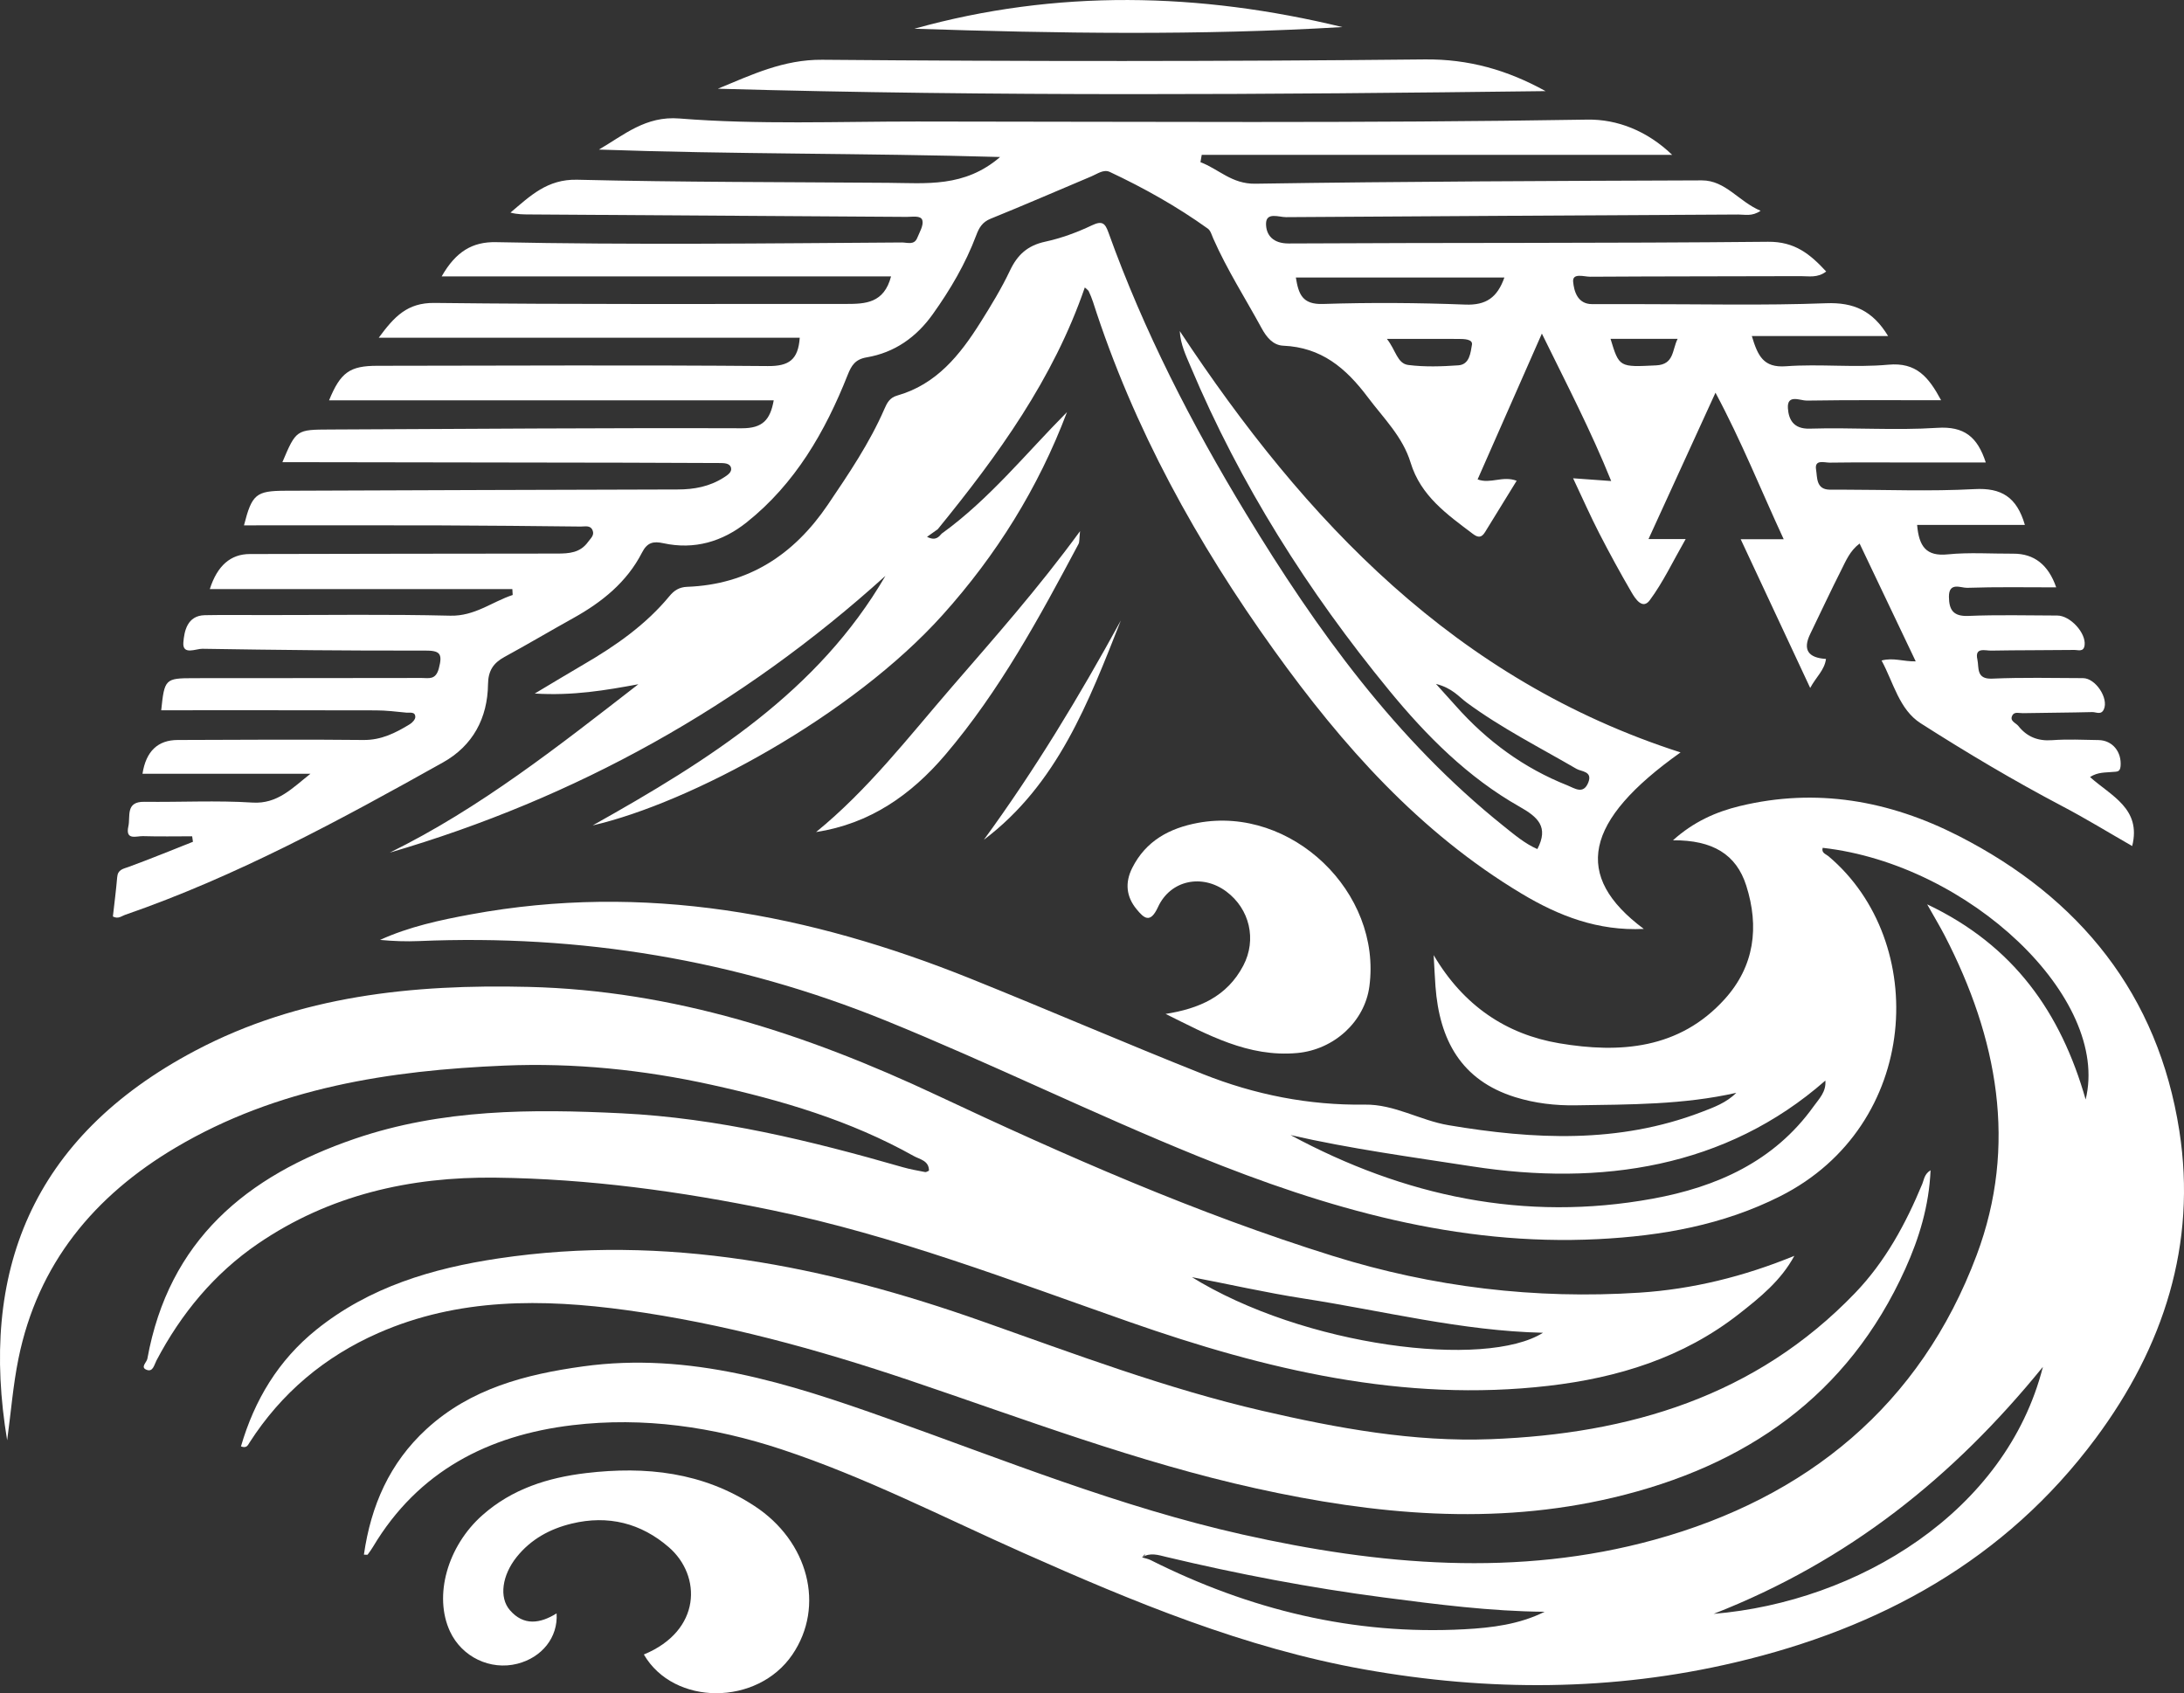
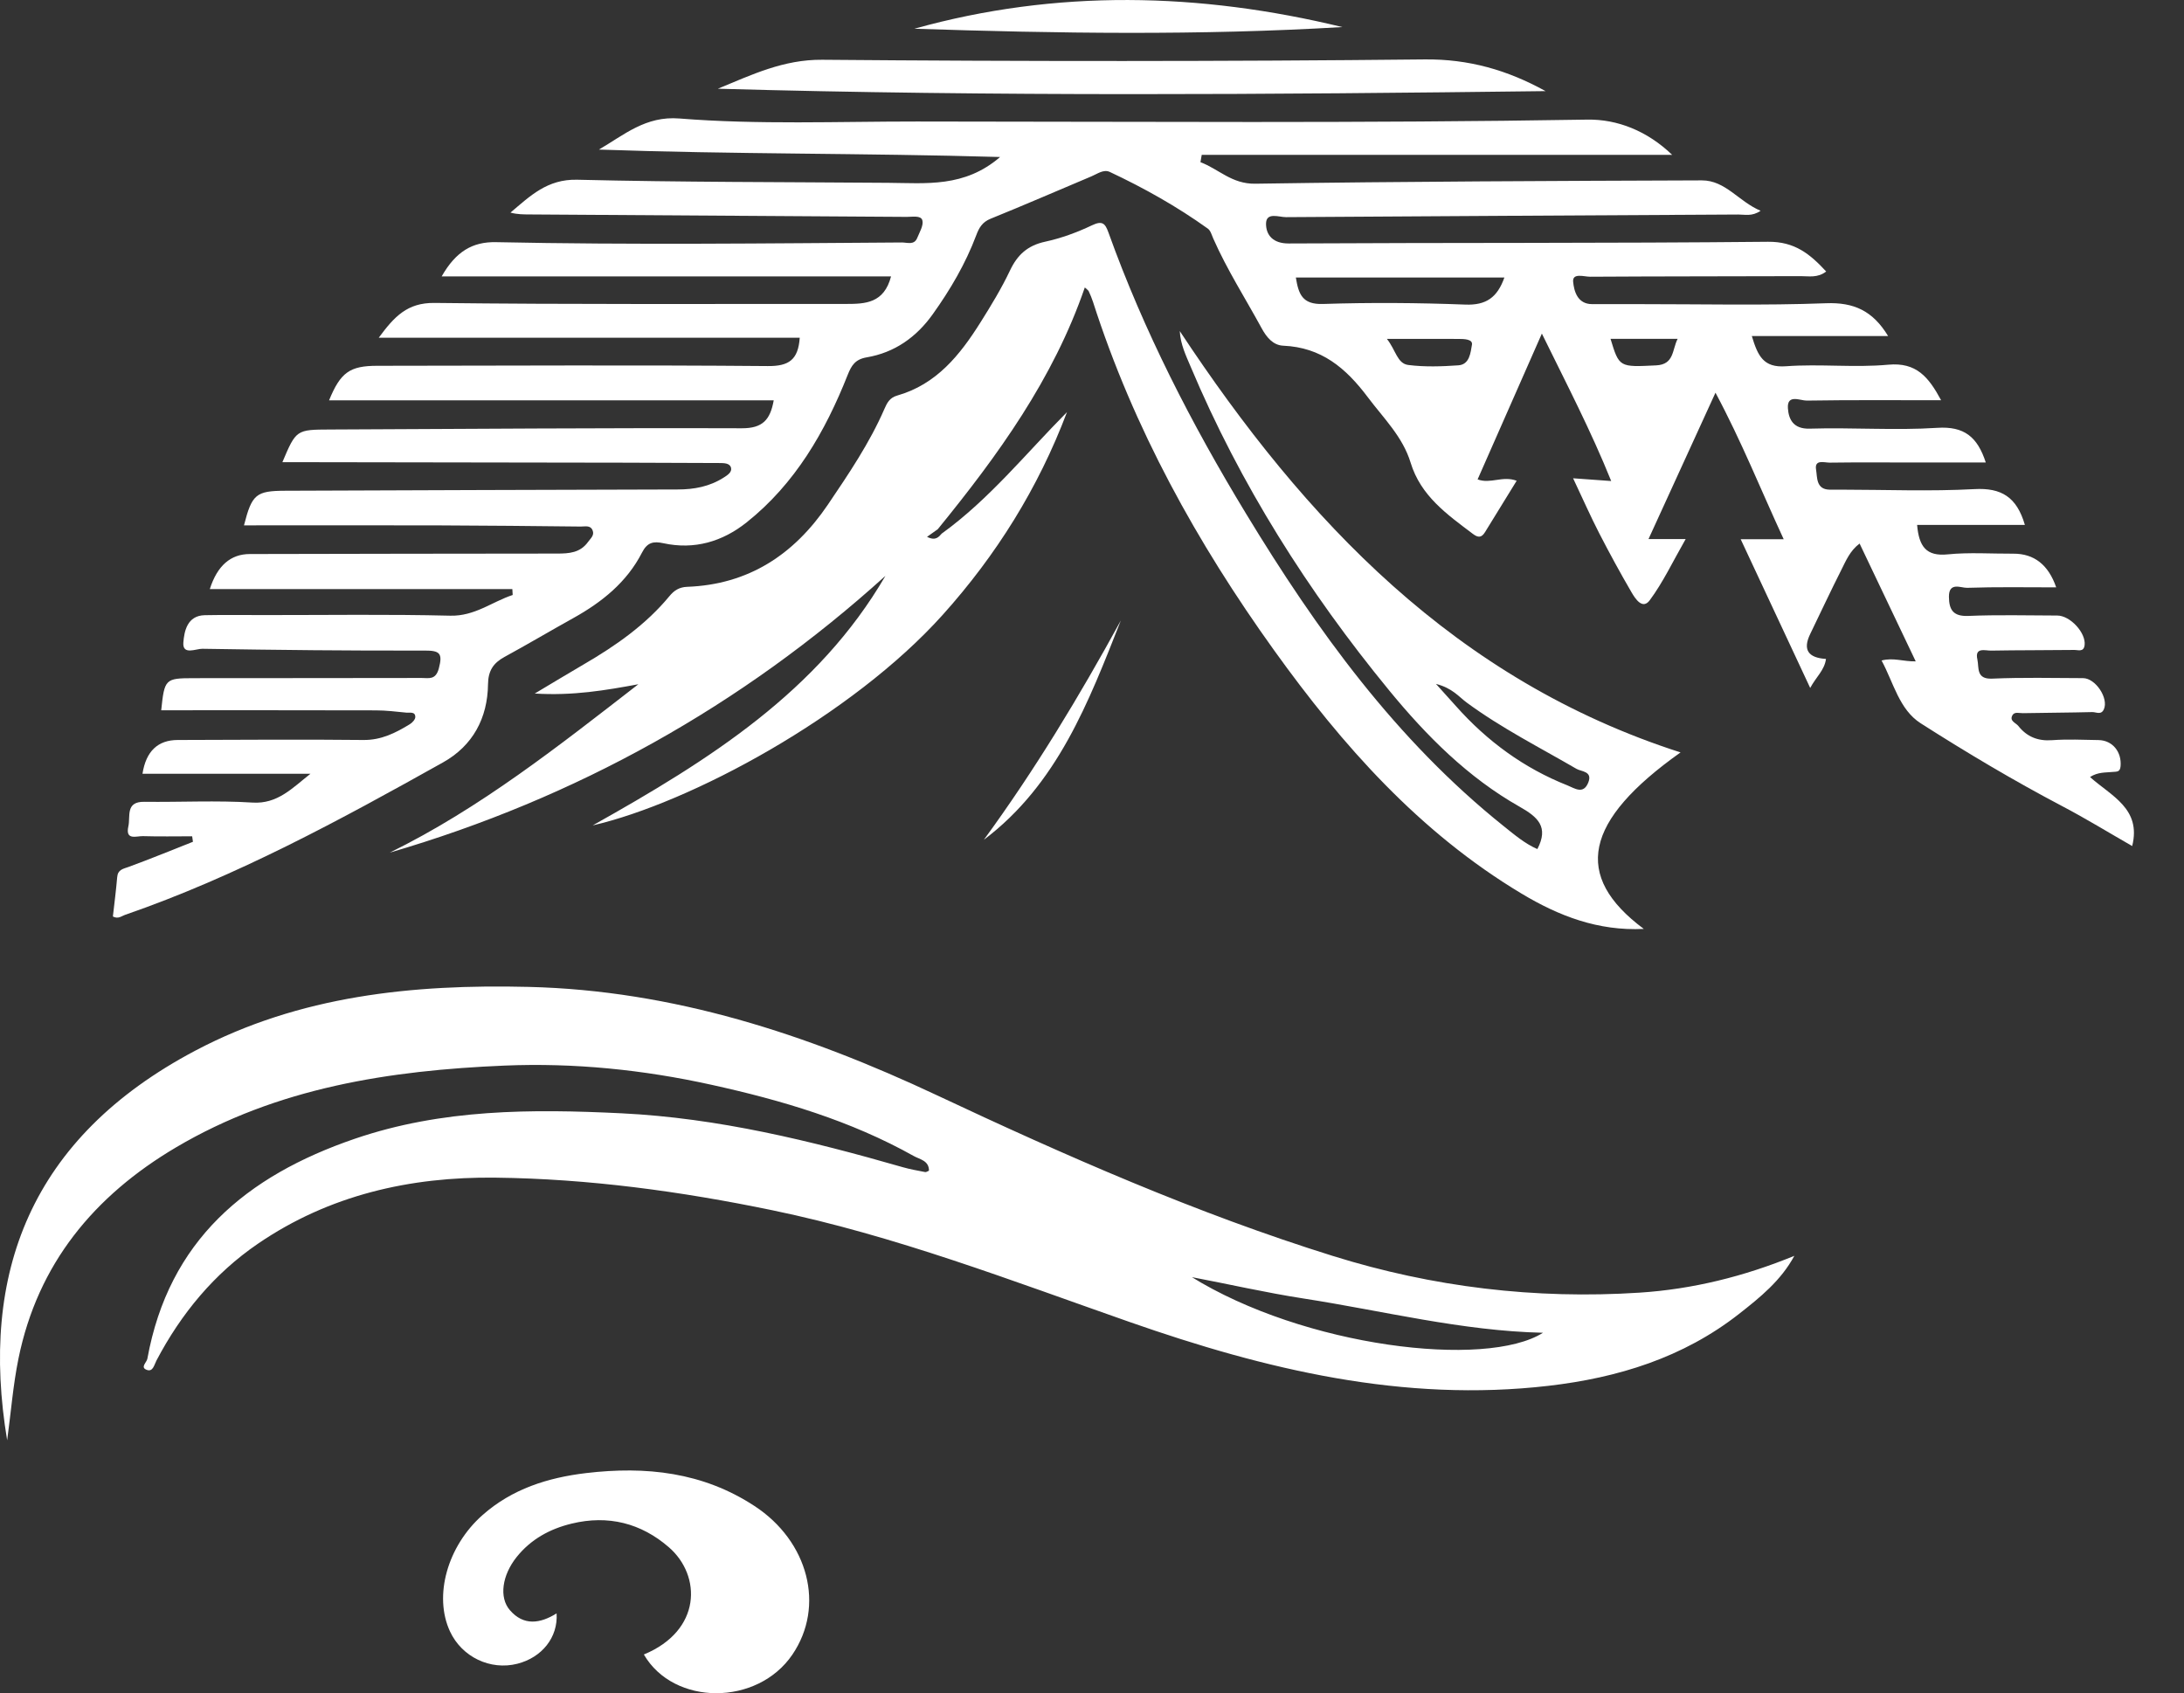
<svg xmlns="http://www.w3.org/2000/svg" viewBox="0 0 564.21 437.41" id="Layer_2">
  <rect x="0" y="0" width="564.21" height="437.41" fill="#333333" stroke="none" />
  <defs>
    <style>.cls-1{fill:#fff;stroke-width:0px;}</style>
  </defs>
  <g id="Layer_1-2">
    <path d="M49.65,216.05c-4.24,0-8.49.09-12.73-.04-1.64-.05-4.59,1.2-3.76-2.53.58-2.56-.83-6.41,4.12-6.34,9.32.12,18.67-.39,27.95.2,6.47.41,10.27-3.74,14.97-7.44h-43.39q1.36-8.72,9.13-8.73c15.98-.03,31.96-.18,47.94,0,4.63.05,8.32-1.83,12-4.08.64-.39,1.41-1.22,1.41-1.85,0-1.46-1.39-1.05-2.27-1.13-2.64-.26-5.29-.59-7.94-.59-18.46-.05-36.93-.03-55.43-.03.84-8.08,1.02-8.28,8.34-8.29,19.64-.02,39.28-.01,58.93-.05,1.85,0,3.64.59,4.45-2.47,1.04-3.92.24-4.62-3.67-4.61-19.14.06-38.28-.15-57.42-.46-1.66-.03-5.18,1.75-4.91-1.64.23-2.89.99-6.94,5.53-7.04,5.16-.1,10.32-.03,15.48-.03,15.98.01,31.97-.23,47.94.16,6.32.16,10.77-3.58,16.13-5.35-.03-.51-.06-1.01-.09-1.52H54.2q2.88-9.05,10.33-9.06c26.47-.04,52.93-.12,79.4-.12,3.1,0,5.95-.19,7.98-3,.68-.95,1.72-1.73,1.17-3.02-.59-1.39-1.98-.94-3.06-.96-12.15-.13-24.3-.26-36.45-.3-16.8-.05-33.6-.01-50.54-.01,2.05-8.06,3.13-8.91,10.67-8.94,33.79-.12,67.58-.26,101.37-.33,4.26,0,8.23-.75,11.85-3.05,1.01-.64,2.25-1.42,1.92-2.6-.34-1.19-1.85-1.17-3-1.18-8.16-.04-16.31-.07-24.47-.09-28.13-.05-56.26-.09-84.39-.13-1.31,0-2.62,0-4.03,0,3.55-8.39,3.59-8.41,12.34-8.44,35.45-.15,70.91-.44,106.36-.32,5.41.02,7.34-2.23,8.23-7.22h-114.87c2.96-7.25,5.38-8.92,12.46-8.92,33.62-.03,67.25-.22,100.87.07,5.48.05,7.86-1.63,8.26-7.32h-108.76c4.03-5.47,7.37-9.07,14.4-8.99,35.45.42,70.91.23,106.36.26,4.94,0,9.78-.17,11.59-7.12h-116.09c3.66-6.43,7.97-8.97,14.05-8.84,34.95.73,69.91.31,104.86.08,1.36,0,3.15.75,3.93-1.15.62-1.51,1.71-3.31,1.33-4.6-.39-1.3-2.6-.85-4.04-.86-32.46-.22-64.91-.42-97.37-.63-1.62-.01-3.23,0-4.99-.48,5.07-4.27,9.48-8.68,17.24-8.49,26.79.65,53.59.59,80.39.8,9.72.07,19.66,1.27,28.86-6.67-34.95-1.02-69.23-.69-103.64-1.92,6.52-3.8,12.07-8.73,20.78-8.03,20.41,1.63,40.92.77,61.39.78,57.73.02,115.46.48,173.18-.49,7.74-.13,15.47,2.91,21.91,9.1h-121.53c-.11.63-.22,1.27-.33,1.9,4.74,1.77,8.05,5.66,14.18,5.56,38.44-.59,76.89-.72,115.34-.86,6.13-.02,9.55,5.5,15.19,7.85-2.22,1.53-4.08.96-5.76.97-38.95.24-77.9.4-116.85.68-1.81.01-5.15-1.4-5.16,1.71,0,2.91,1.79,5.11,5.85,5.09,41.28-.23,82.56-.03,123.84-.44,6.94-.07,10.88,3.21,15.02,7.68-2.23,1.72-4.47,1.19-6.57,1.2-18.14.06-36.29.04-54.43.15-1.55,0-4.6-1.07-4.37,1.32.23,2.3,1.05,5.77,4.92,5.76,3.99-.01,7.99,0,11.98,0,16.15-.01,32.31.38,48.43-.23,7.15-.27,12.06,1.91,16.04,8.48h-35.21c1.55,5.11,2.98,8.23,8.81,7.8,8.78-.65,17.69.41,26.44-.4,7.24-.67,10.4,3.14,13.65,9.18-11.93,0-23.32-.09-34.7.09-1.68.03-5.11-1.76-4.88,1.95.18,2.81,1.34,5.43,5.63,5.3,10.97-.34,22,.5,32.94-.21,6.97-.46,10.4,2.33,12.55,8.95-6.4,0-12.61,0-18.83,0-7.16,0-14.32-.06-21.47.04-1.38.02-4.01-.95-3.54,1.83.33,1.93-.05,5.07,3.45,5.15,1,.02,2,0,3,0,11.49.01,23,.48,34.45-.14,6.95-.38,10.94,2.02,13.04,9.25h-27.84c.48,5.6,2.37,8.16,7.88,7.61,5.6-.56,11.31-.15,16.97-.18q8.07-.04,11.08,8.7c-7.84,0-15.44-.14-23.02.12-1.56.05-4.73-1.62-4.69,2.33.03,3.35,1.1,5.09,5.01,4.93,7.64-.32,15.31-.12,22.97-.1,3.36,0,7.46,4.5,7.07,7.65-.23,1.88-1.71,1.22-2.69,1.24-7.16.09-14.32.04-21.47.17-1.5.03-4.28-.97-3.54,2.3.46,2.05-.4,5.13,3.81,4.94,7.81-.34,15.64-.16,23.47-.13,3.26.01,6.68,5.22,5.39,8.06-.7,1.54-2,.69-2.98.71-5.98.15-11.97.17-17.96.28-.93.02-2.17-.45-2.71.59-.75,1.46.89,1.89,1.55,2.71,2.23,2.81,5.06,3.95,8.73,3.68,3.97-.29,7.99-.1,11.98-.03,3.67.06,6.03,3.09,5.71,6.76-.14,1.57-1.01,1.37-1.96,1.47-1.91.19-3.9,0-5.93,1.32,5.43,4.88,13.32,8.13,10.89,17.83-5.94-3.4-11.93-7.08-18.14-10.34-12.49-6.57-24.62-13.79-36.49-21.37-5.56-3.55-7.02-10.51-10.11-16.22,3.03-.82,5.6.29,8.82.22-4.88-10.25-9.6-20.16-14.5-30.44-2.52,1.9-3.54,4.48-4.74,6.85-2.76,5.46-5.35,11.01-8.02,16.52q-2.92,6.01,4.08,6.44c-.38,2.92-2.59,4.69-4.08,7.5-6.08-13.01-11.92-25.5-17.96-38.43h11.11c-5.88-12.7-10.88-25.27-17.62-37.85-5.89,12.87-11.51,25.15-17.3,37.81h9.6c-3.32,5.8-5.83,11.15-9.28,15.81-1.86,2.51-3.72-.36-4.7-2.04-2.92-5.01-5.7-10.11-8.35-15.26-2.26-4.4-4.26-8.93-6.75-14.21,3.47.25,6.31.45,9.84.71-5.25-13.03-11.47-24.96-17.91-38.09-5.77,13.1-11.17,25.34-16.6,37.67,3.33,1.25,6.45-1.02,10.09.35-2.84,4.61-5.52,8.92-8.16,13.25-.91,1.49-1.79,1.51-3.16.47-6.65-5.02-13.46-9.79-16.08-18.4-2.03-6.68-6.96-11.45-11.05-16.89-5.72-7.62-12.03-12.89-21.85-13.32-2.65-.12-4.33-2.21-5.57-4.49-4.2-7.71-8.95-15.12-12.5-23.17-.4-.91-.7-2.08-1.42-2.59-7.96-5.71-16.47-10.48-25.32-14.64-1.6-.75-3.21.5-4.72,1.13-8.7,3.66-17.35,7.43-26.1,10.97-2.13.86-2.97,2.35-3.68,4.25-2.76,7.34-6.69,14.04-11.24,20.41-4.25,5.96-9.86,9.91-17.06,11.14-2.95.5-3.94,2.07-4.92,4.55-5.81,14.66-13.56,28.1-26.11,38.09-6.23,4.96-13.46,7.12-21.49,5.38-2.52-.55-4.15-.28-5.52,2.4-3.91,7.65-10.36,12.83-17.76,16.94-5.94,3.3-11.78,6.77-17.75,10.02-2.9,1.58-4.24,3.57-4.28,7.07-.11,8.77-3.94,15.89-11.62,20.19-26.56,14.87-53.3,29.41-82.21,39.41-.89.31-1.69,1.12-3.08.4.37-3.3.82-6.72,1.11-10.16.16-1.97,1.51-2.13,2.98-2.66,5.57-2.04,11.06-4.3,16.59-6.48-.07-.47-.14-.94-.2-1.42ZM388.63,71.7h-53.86c.69,4.22,1.62,7.01,7,6.83,12.25-.4,24.54-.31,36.8.16,5.32.2,8.23-1.8,10.07-6.99ZM358.29,87.55c2.32,2.93,2.66,6.37,5.52,6.74,4.25.54,8.64.39,12.94.09,2.94-.2,3.15-3.33,3.51-5.3.27-1.49-2.06-1.51-3.48-1.52-5.78-.03-11.56-.01-18.5-.01ZM416.06,87.53c2.24,7.39,2.27,7.33,11.8,6.86,4.68-.23,4.09-4.02,5.54-6.86h-17.34Z" class="cls-1" />
-     <path d="M497.84,233.62c22.43,10.63,34.56,28,40.96,50.43,6.44-26.18-30.04-60.76-67.93-65.02-.4,1.32.84,1.62,1.47,2.15,26.18,22.03,23.85,69.57-12.45,87.86-14.76,7.44-30.61,10.25-47.02,11.08-36.34,1.84-70.14-7.94-103.33-21.39-27.19-11.02-53.51-24-80.69-35.05-38.73-15.74-78.95-22.34-120.64-20.56-3.31.14-6.64.02-10.03-.3,7.49-3.41,15.48-5.13,23.48-6.6,44.75-8.24,87.45-.12,128.99,16.57,20.12,8.09,40.03,16.72,60.19,24.72,13.35,5.3,27.3,8.07,41.77,7.86,7.63-.11,14.28,4.09,21.62,5.32,22.02,3.71,43.89,4.79,65.3-3.39,3.21-1.23,6.44-2.39,9.02-4.98-13.69,3.1-27.57,3.01-41.42,3.23-5.33.09-10.58-.52-15.7-2.11-14.03-4.37-19.56-14.85-20.59-28.57-.18-2.42-.28-4.84-.47-8.12,7.67,13.03,18.71,20.45,32.42,22.77,15.68,2.65,31.06,1.54,42.76-11.4,7.7-8.52,8.97-18.66,5.57-29.34-2.57-8.07-8.67-11.77-18.93-11.7,5.33-4.78,11.07-7.34,17.26-8.84,19.79-4.79,38.61-1.42,56.47,7.68,31.44,16.03,51.61,41.07,57.08,76.19,4.57,29.32-4.06,55.86-21.6,79.46-23.39,31.48-55.75,49.09-93.1,57.89-31.69,7.47-63.76,7.55-95.88,1.81-30.91-5.52-59.56-17.42-88.01-30.07-20.72-9.21-40.92-19.64-62.54-26.78-17.57-5.8-35.6-8.43-53.96-6.24-21.76,2.59-39.88,11.88-51.54,31.41-.42.7-.9,1.37-1.39,2.03-.06.08-.32.01-.97.01,1.82-12.69,6.65-23.71,16.17-32.45,11.42-10.48,25.63-14.13,40.4-16.18,27.56-3.83,53.15,4.35,78.53,13.39,30.36,10.82,60.31,22.96,91.87,30.04,35.36,7.93,71.11,11.09,106.45,1.34,39.33-10.84,68.68-34.71,83.23-73.56,10.62-28.35,5.38-56.11-8.28-82.53-1.22-2.35-2.59-4.62-4.53-8.07ZM295.03,402.35c.25-.19.51-.36.75-.57.04-.03-.02-.17-.04-.26l-.7.82c.75.23,1.54.36,2.23.71,25.5,12.8,52.39,19.41,81.03,17.86,7.11-.38,14.21-1.26,20.74-4.52-14.05-.12-27.89-1.91-41.67-3.71-18.85-2.47-37.55-6.03-56.06-10.45-1.98-.47-4.22-1.27-6.28.13ZM333.4,293.24c29.38,15.84,60.44,22.47,93.51,16.44,16.51-3.01,31.4-9.57,41.62-23.86,1.38-1.93,3.28-3.73,3.03-6.66-25.68,22.55-58.03,27.31-91.24,22.17-15.69-2.43-31.44-4.54-46.92-8.09ZM527.76,353.12c-23.12,28.45-50.18,50.17-85.06,63.81,37.2-3.09,75.54-26.3,85.06-63.81Z" class="cls-1" />
    <path d="M463.55,324.43c-3.46,6.41-8.88,10.77-14.33,15.04-14.42,11.29-31.25,16.46-49.11,18.54-37.55,4.37-73.17-4.19-108.23-16.46-30.48-10.67-60.65-22.33-92.41-28.9-23.6-4.88-47.42-8.13-71.51-8.41-21.96-.26-42.9,4.47-61.33,17.07-11.29,7.71-19.85,18.07-26.22,30.19-.59,1.13-.89,3.01-2.52,2.39-1.72-.65,0-1.9.18-2.87,5.54-30.55,25.56-47.23,53.57-56.82,22.57-7.72,45.68-7.72,68.99-6.58,24.85,1.22,48.79,7.08,72.56,13.91,1.91.55,3.88.89,5.83,1.27.26.05.59-.21.97-.36.01-2.63-2.4-2.92-3.94-3.79-16.36-9.17-34.12-14.41-52.29-18.41-17.59-3.88-35.42-5.7-53.42-4.95-29.72,1.25-58.75,5.68-84.92,21.16-21.1,12.49-35.67,30.05-40.65,54.54-1.38,6.77-1.92,13.7-2.92,21.11-7.17-43,5.92-78.14,48.66-100.7,26.91-14.2,56.13-17.16,86.03-16.44,37.38.89,71.95,12.24,105.34,27.92,33.43,15.71,67.19,30.59,102.51,41.61,25.79,8.04,52.25,11.21,79.17,9.46,13.72-.89,27.05-4.2,39.98-9.51ZM307.64,329.89c-.03-.05-.05-.11-.08-.16,29.31,18.27,76.33,23.9,91.05,14.58-20.97-.47-41.27-5.66-61.85-8.85-9.78-1.51-19.45-3.74-29.12-5.57Z" class="cls-1" />
    <path d="M243.37,137.79c12.24-8.86,21.67-20.64,32.27-31.32-7.4,19.58-18.23,36.93-32.13,52.4-23.44,26.09-65.11,48.54-90.4,54.37,30.27-16.97,58.24-34.59,75.63-64.47-37.23,33.67-79.93,57.43-128.05,71.5,23.38-11.49,43.65-27.56,64.22-43.5-8.45,1.56-16.84,3.01-26.76,2.4,4.9-2.92,8.77-5.27,12.68-7.55,8.23-4.79,15.97-10.19,22.1-17.6,1.22-1.48,2.53-2.34,4.6-2.42,15.86-.59,27.6-8.33,36.33-21.21,5.39-7.97,10.79-15.93,14.64-24.8.67-1.54,1.37-2.86,3.27-3.4,10.16-2.88,16.25-10.51,21.54-18.93,2.73-4.34,5.42-8.76,7.61-13.38,1.92-4.06,4.55-6.45,9.04-7.43,4.17-.9,8.29-2.41,12.15-4.25,2.67-1.27,3.4-.48,4.24,1.85,9.16,25.52,21.49,49.49,35.53,72.62,18.28,30.13,38.75,58.47,66.56,80.74,2.81,2.25,5.57,4.59,8.72,5.94,2.99-5.72.16-8.26-4.62-10.96-13.34-7.55-24.07-18.33-33.69-30.06-20.93-25.5-38.44-53.16-51.28-83.65-1.21-2.87-2.6-5.7-2.79-9.15,32.43,49.09,71.32,90.19,129.37,108.85-24.96,17.71-27.9,31.9-9.49,45.6-11.83.57-21.95-3.34-31.61-9.14-26.36-15.81-46.23-38.23-63.9-62.84-19.91-27.73-36.3-57.34-46.78-90-.3-.94-.7-1.86-1.11-2.76-.13-.28-.46-.46-1.01-.98-8.14,23.68-22.48,43.42-37.98,62.45-.85.6-1.7,1.2-2.78,1.98,2.3,1.14,3.04-.02,3.88-.93ZM370.96,176.68c2.33,2.59,3.76,4.15,5.17,5.74,8.04,9.05,17.57,16.04,28.85,20.5,1.75.69,4.08,2.46,5.35-.8,1.13-2.9-1.82-2.77-3.04-3.48-9.56-5.56-19.44-10.55-28.39-17.14-2.05-1.51-3.68-3.74-7.94-4.82Z" class="cls-1" />
-     <path d="M498.74,302.33c-.4,9.2-2.93,17.5-6.54,25.5-14.83,32.84-41.28,50.98-75.43,59.06-30.91,7.32-61.66,4.39-92.25-2.36-30.63-6.76-59.9-17.92-89.51-27.91-23.9-8.06-48.19-14.73-73.14-18.15-21.66-2.97-43.45-3.19-64.13,5.91-13.87,6.1-25.06,15.49-33.28,28.3-.45.7-.71,1.53-2.21.99,3.49-11.99,9.66-22.24,19.43-30.12,13.73-11.06,30.01-15.89,47.07-18.44,43.19-6.45,84.47,1.93,125.01,16.25,23.87,8.43,47.59,17.39,72.32,23.11,19.43,4.5,39.07,8.1,59.08,7.33,35.75-1.37,68.4-11.05,94.06-37.74,7.81-8.12,13.1-17.87,17.38-28.21.47-1.15.53-2.54,2.15-3.53Z" class="cls-1" />
    <path d="M166.35,427.42c14.89-6.16,14.94-20.33,6.44-27.7-7.18-6.23-15.68-8.39-25.09-6.11-5.64,1.36-10.53,4.03-14.21,8.61-3.77,4.7-4.62,10.46-1.77,13.75,3.55,4.11,7.8,3.49,12.07.84.4,6.18-3.78,11.39-10.14,13.01-6.99,1.77-14.32-1.75-17.39-8.33-4.28-9.18-.69-22.04,8.38-30.07,7.65-6.77,16.88-9.68,26.78-10.86,15.39-1.82,30.1-.27,43.49,8.5,13.93,9.11,18.31,25.87,9.79,38.4-9.05,13.3-30.62,13.29-38.36-.02Z" class="cls-1" />
-     <path d="M301.11,261.94c8.69-1.37,15.88-4.48,20.09-12.5,3.5-6.69,1.65-14.61-4.39-19.12-6.19-4.62-14.43-3.02-17.67,4.04-1.99,4.33-3.6,2.86-5.51.54-2.67-3.23-3.06-6.84-1.13-10.68,3.53-7.02,9.65-10.28,16.99-11.64,24.14-4.47,47.54,17.92,44.27,42.27-1.21,9.05-9.09,16.31-18.63,17.19-12.7,1.16-23.25-4.79-34.01-10.1Z" class="cls-1" />
    <path d="M185.45,22.92c8.74-3.6,16.94-7.56,26.93-7.48,51.89.44,103.78.45,155.67-.09,11.38-.12,21.37,2.74,31.23,8.19-71.24.88-142.48,1.41-213.82-.62Z" class="cls-1" />
-     <path d="M210.82,214.96c13.36-10.88,23.82-24.45,34.96-37.34,11.11-12.85,22.4-25.56,33.24-40.4-.23,2.08-.12,2.8-.4,3.32-10.12,19.01-20.36,37.94-34.42,54.46-8.83,10.37-19.46,17.81-33.38,19.96Z" class="cls-1" />
    <path d="M236.21,7.42c36.78-10.26,73.66-9.37,110.56-.43-36.82,2.2-73.65,1.65-110.56.43Z" class="cls-1" />
    <path d="M254.16,216.96c13.21-18.06,24.69-37.12,35.4-56.67-8.32,21.08-16.37,42.31-35.4,56.67Z" class="cls-1" />
  </g>
</svg>